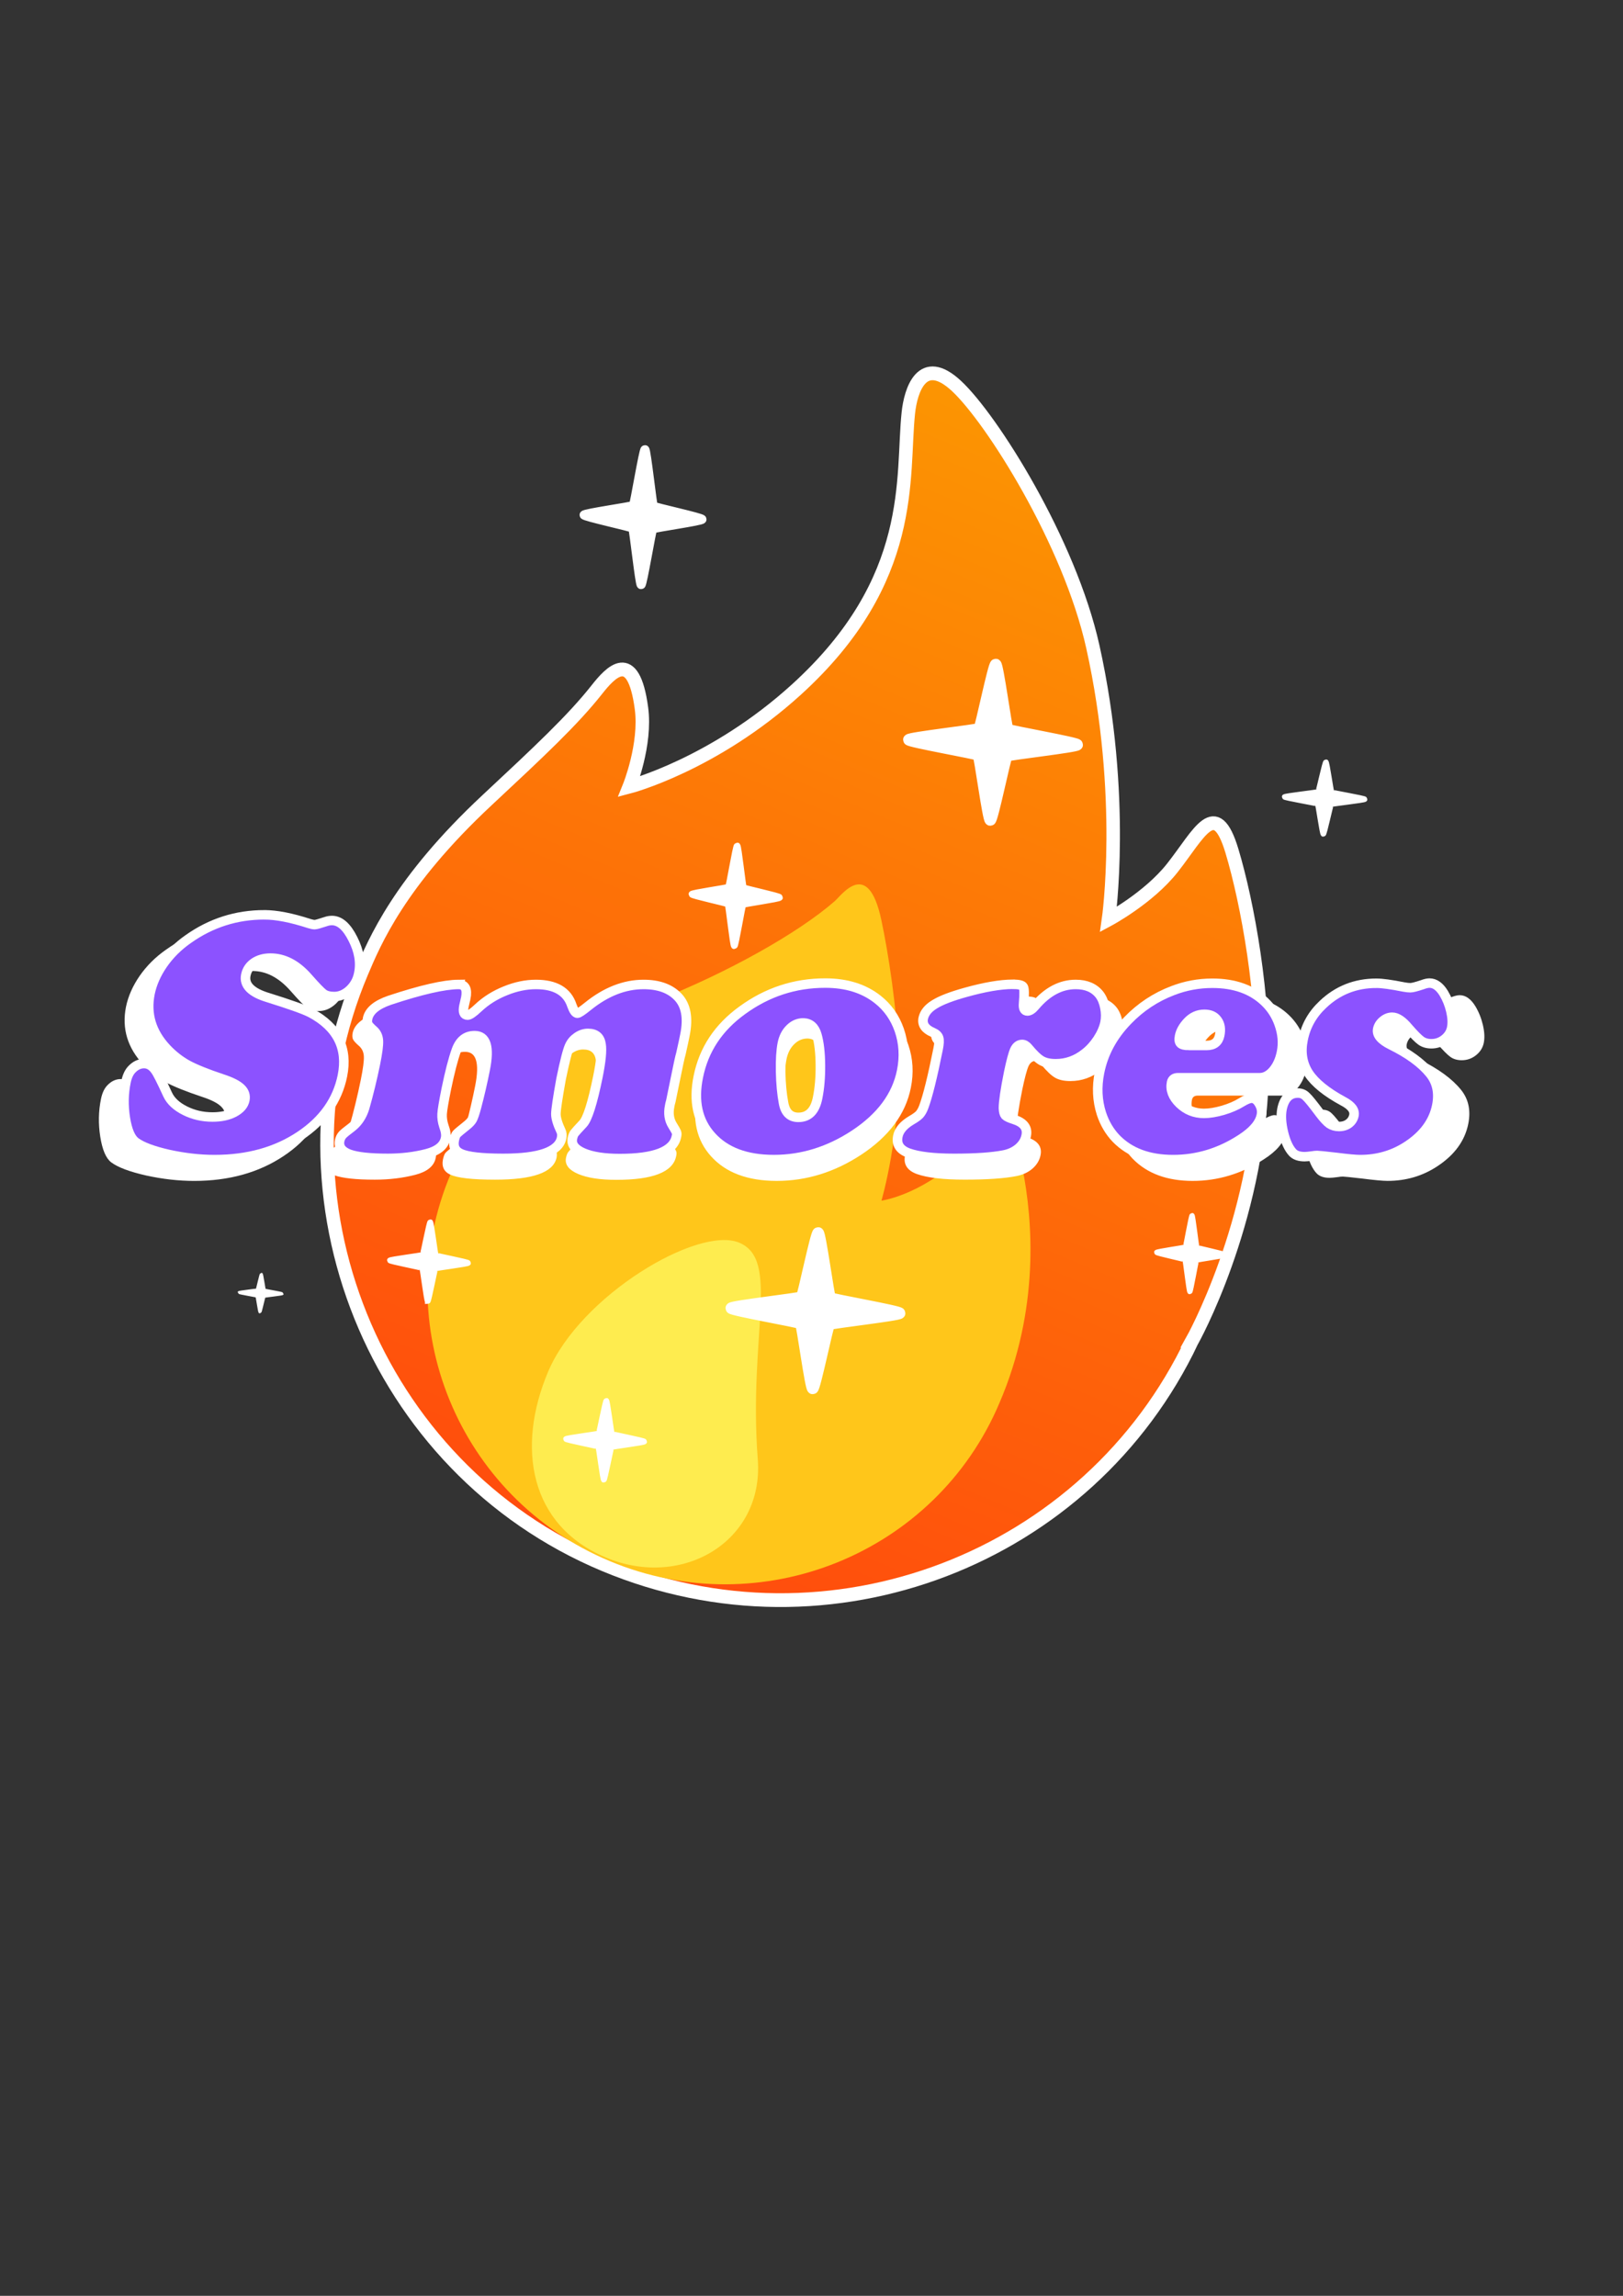
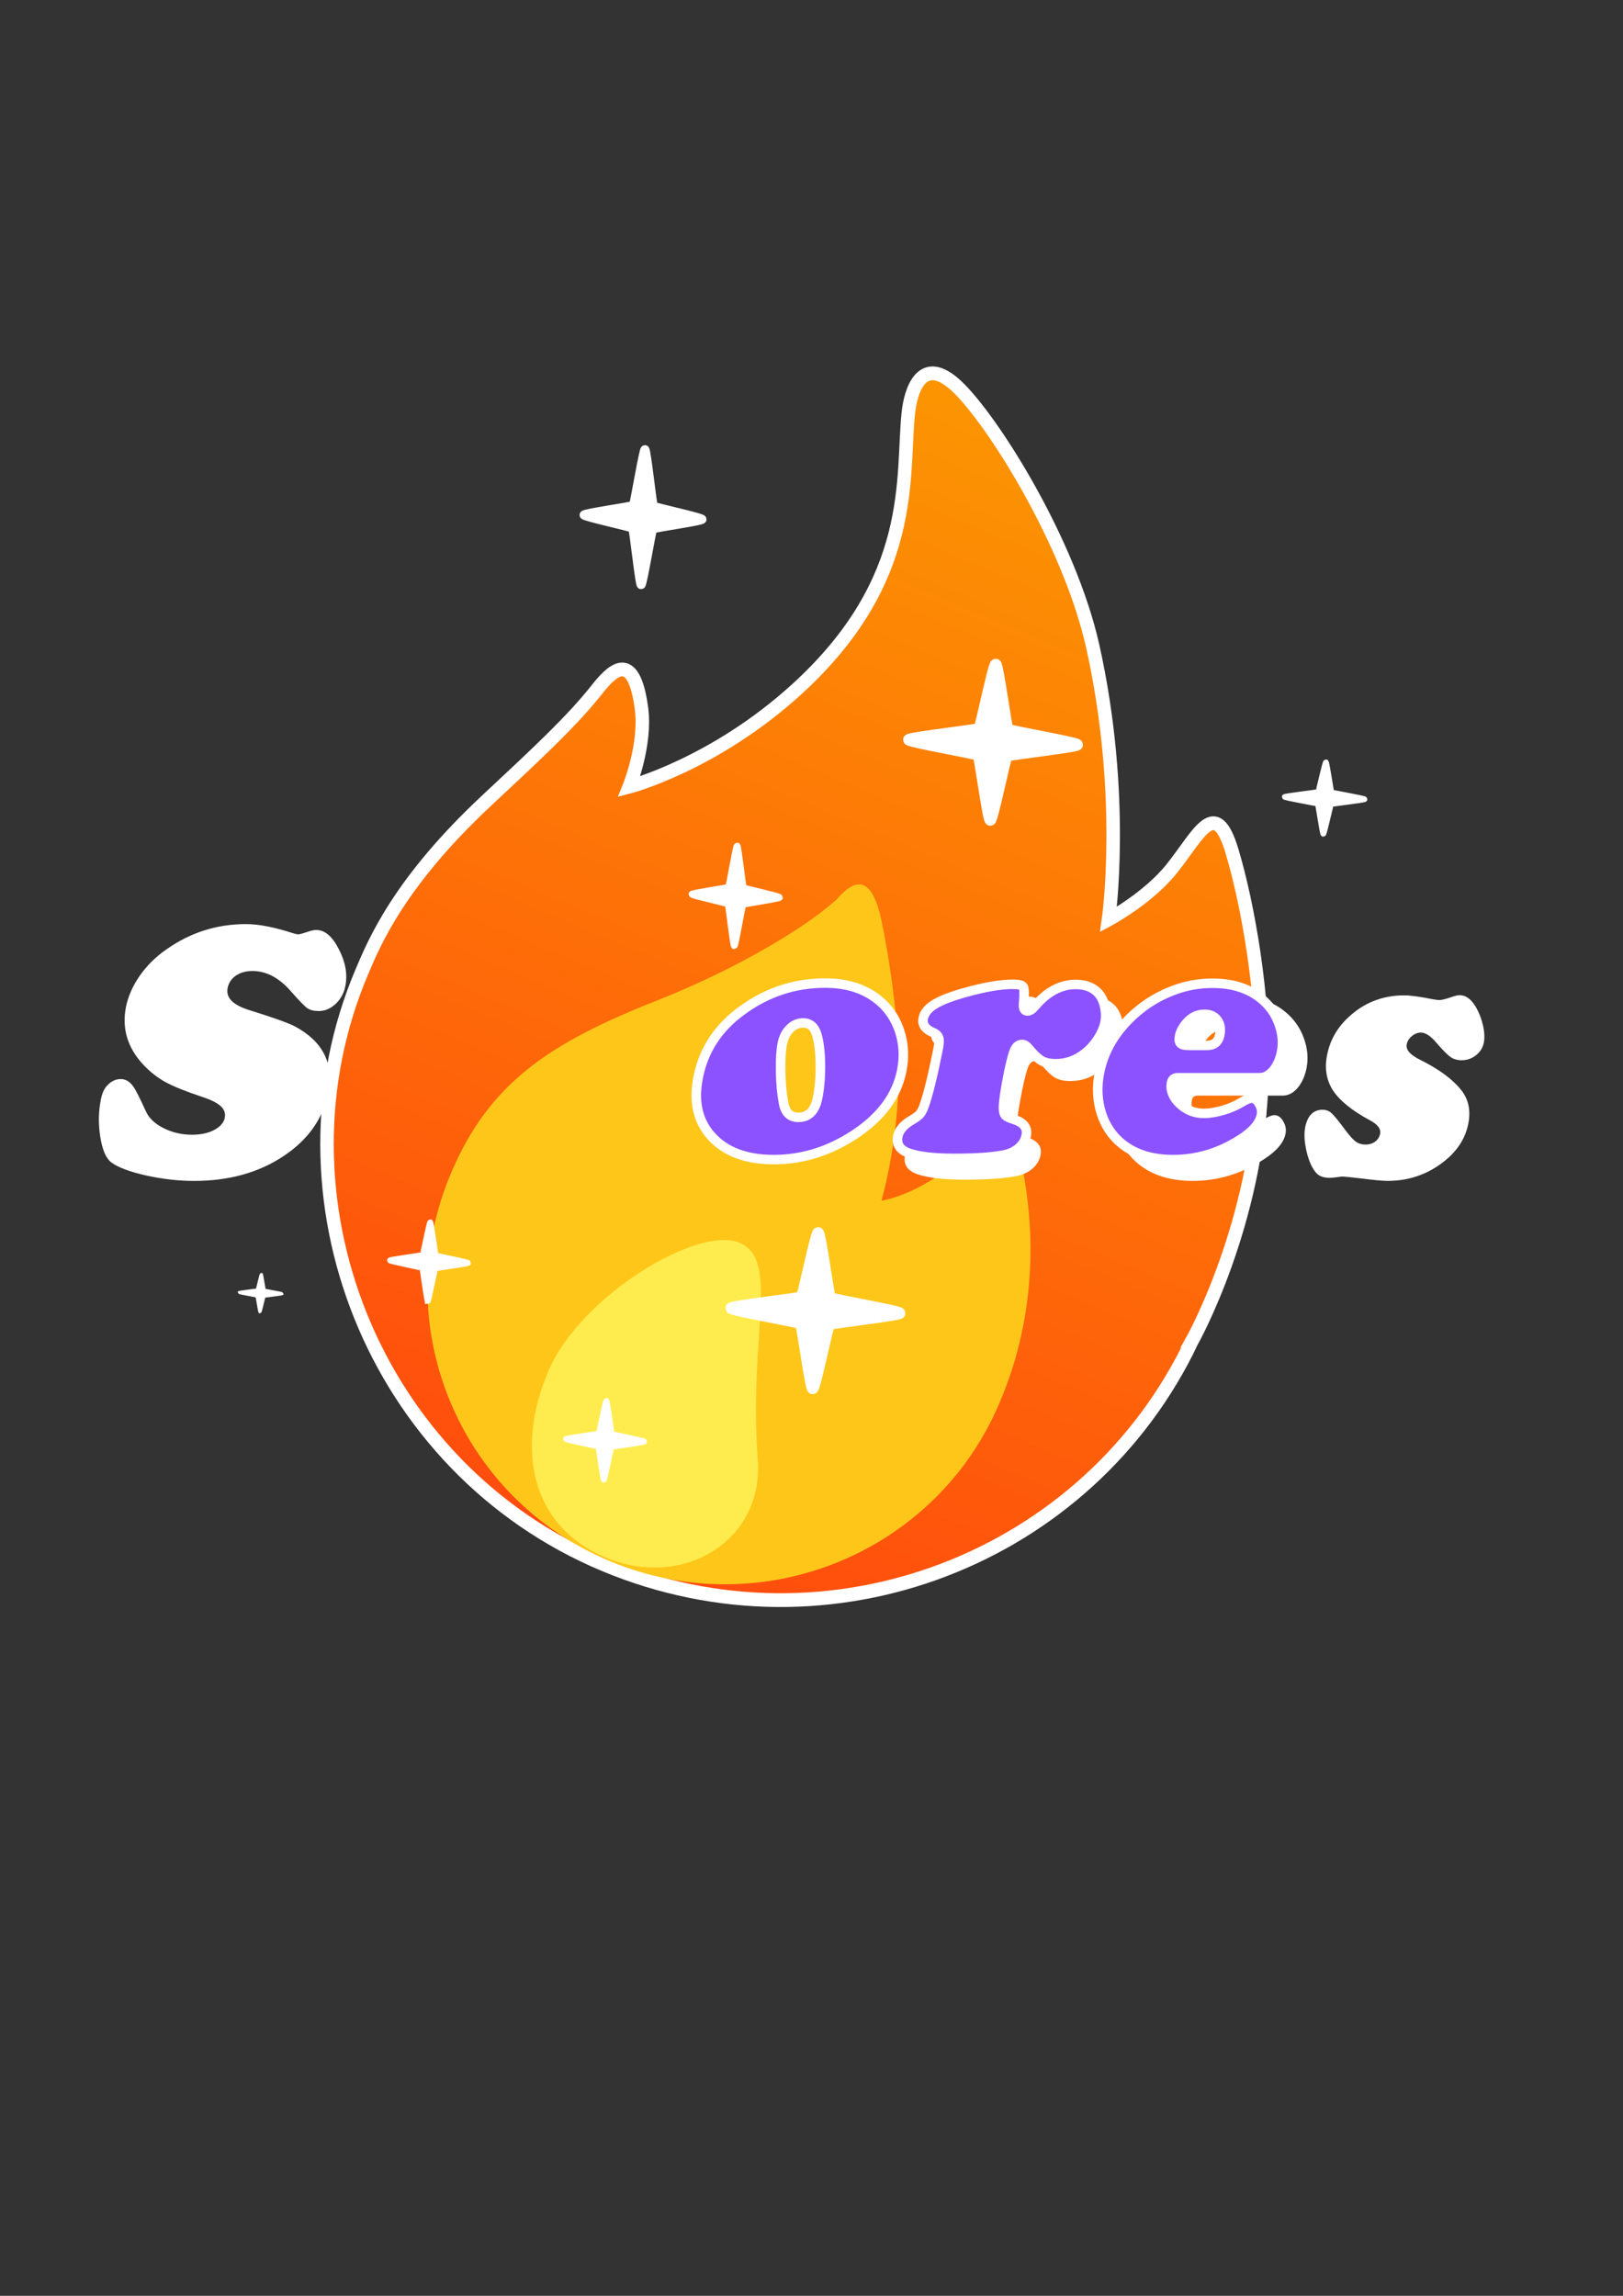
<svg xmlns="http://www.w3.org/2000/svg" xmlns:ns1="http://sodipodi.sourceforge.net/DTD/sodipodi-0.dtd" xmlns:ns2="http://www.inkscape.org/namespaces/inkscape" xmlns:xlink="http://www.w3.org/1999/xlink" width="210mm" height="297mm" viewBox="0 0 210 297" version="1.1" id="svg8" ns1:docname="smores-logo-v2-white.svg" ns2:version="1.0 (4035a4fb49, 2020-05-01)">
  <rect x="0" y="0" width="210" height="297" fill="#333333" stroke="none" />
  <defs id="defs2">
    <linearGradient ns2:collect="always" id="linearGradient910">
      <stop style="stop-color:#000000;stop-opacity:1;" offset="0" id="stop906" />
      <stop style="stop-color:#000000;stop-opacity:0;" offset="1" id="stop908" />
    </linearGradient>
    <linearGradient ns2:collect="always" xlink:href="#linearGradient910" id="linearGradient912" x1="11.608" y1="91.47" x2="201.57" y2="91.47" gradientUnits="userSpaceOnUse" />
    <style id="style970">

      .cls-3 {
        fill: url(#linear-gradient-1);
      }

      .cls-4 {
        fill: #fc9502;
      }

      .cls-5 {
        fill: #fce202;
      }
    </style>
    <linearGradient gradientTransform="matrix(0.996,-0.009,-0.009,0.978,0.24,0.57)" id="linear-gradient-1" gradientUnits="userSpaceOnUse" x1="94.141" y1="255" x2="94.141" y2="0.188">
      <stop offset="0" stop-color="#ff4c0d" id="stop972" />
      <stop offset="1" stop-color="#fc9502" id="stop974" />
    </linearGradient>
  </defs>
  <ns1:namedview id="base" pagecolor="#ffffff" bordercolor="#666666" borderopacity="1.0" ns2:pageopacity="0.0" ns2:pageshadow="2" ns2:zoom="0.44699269" ns2:cx="91.234005" ns2:cy="483.94276" ns2:document-units="mm" ns2:current-layer="layer1" ns2:document-rotation="0" showgrid="false" ns2:snap-center="true" showguides="true" ns2:window-width="1366" ns2:window-height="705" ns2:window-x="-8" ns2:window-y="-8" ns2:window-maximized="1" />
  <g ns2:label="fire" id="layer3" ns2:groupmode="layer">
    <g transform="matrix(0.577,0.248,-0.243,0.589,85.873,33.126)" id="fire">
      <path style="fill:url(#linear-gradient-1);stroke:#ffffff;stroke-width:2.788;stroke-miterlimit:4;stroke-dasharray:none;stroke-opacity:1" d="m 185.868,159.985 c -2.554,48.972 -43.993,88.416 -94.369,88.887 -51.711,0.483 -93.226,-41.663 -92.756,-91.046 0.063,-6.601 0.068,-19.791 10.361,-42.142 6.16,-13.376 10.024,-21.779 12.232,-29.448 1.213,-4.215 3.559,-10.915 9.961,-0.093 3.775,6.381 3.835,15.609 3.835,15.609 0,0 14.374,-10.885 24.204,-31.516 C 73.746,39.991 62.649,22.096 58.917,9.615 57.626,5.298 56.863,-2.477 65.974,0.749 75.257,4.037 99.723,20.731 112.426,38.449 c 18.13,25.288 24.427,49.64 24.427,49.64 0,0 5.951,-7.223 8.108,-14.743 2.436,-8.492 2.551,-16.88 10.034,-7.915 7.117,8.525 17.654,24.573 23.525,39.869 10.661,27.777 7.347,54.685 7.347,54.685 z" id="path-1" class="cls-3" fill-rule="evenodd" />
      <path style="fill:#ffc61a;fill-opacity:1;stroke-width:0.934" d="m 92.231,247.788 c -33.833,0.316 -61.003,-26.353 -60.687,-59.568 0.191,-20.042 8.533,-32.287 25.812,-48.947 11.063,-10.668 21.447,-23.74 25.892,-32.617 0.875,-1.747 2.915,-10.83 10.347,-0.287 3.899,5.529 9.999,15.371 13.891,23.782 6.709,14.502 8.209,28.603 8.209,28.603 0,0 6.748,-3.945 11.442,-13.984 1.513,-3.236 4.626,-15.46 12.889,-3.344 6.062,8.892 14.355,24.903 14.037,45.65 -0.316,33.215 -28,60.397 -61.832,60.714 z" id="path-2" class="cls-4" fill-rule="evenodd" />
      <path style="fill:#feec4f;fill-opacity:1;stroke-width:0.987" d="m 91.911,178.001 c 9.214,-0.086 9.054,16.664 20.545,38.92 7.652,14.819 -4.152,30.351 -21.206,30.51 -17.054,0.159 -25.769,-13.33 -25.609,-30.073 0.159,-16.741 17.057,-39.272 26.27,-39.358 z" id="path-3" class="cls-5" fill-rule="evenodd" />
    </g>
  </g>
  <g style="display:inline" ns2:label="Layer 1" ns2:groupmode="layer" id="layer1">
    <path id="path1081" style="fill:#ffffff;fill-opacity:1;fill-rule:nonzero;stroke:#ffffff;stroke-width:0.849;stroke-miterlimit:4;stroke-dasharray:none;stroke-opacity:1" ns2:transform-center-x="-0.33928873" ns2:transform-center-y="-0.30097045" d="m 95.011,122.362 c -0.144,-0.005 -0.713,-5.287 -0.812,-5.407 -0.099,-0.12 -4.689,-1.107 -4.684,-1.271 0.005,-0.164 4.641,-0.812 4.747,-0.925 0.105,-0.113 0.971,-5.341 1.116,-5.336 0.144,0.005 0.713,5.287 0.812,5.407 0.099,0.12 4.689,1.107 4.684,1.271 -0.005,0.164 -4.641,0.812 -4.747,0.925 -0.105,0.113 -0.971,5.341 -1.116,5.336 z" />
    <path id="path1081-1" style="fill:#ffffff;fill-opacity:1;fill-rule:nonzero;stroke:#ffffff;stroke-width:1.145;stroke-miterlimit:4;stroke-dasharray:none;stroke-opacity:1" ns2:transform-center-x="-41.626962" ns2:transform-center-y="23.946208" d="m 82.956,75.647 c -0.194,-0.007 -0.959,-7.146 -1.092,-7.308 -0.133,-0.162 -6.31,-1.496 -6.303,-1.718 0.006,-0.222 6.245,-1.098 6.387,-1.25 0.142,-0.152 1.307,-7.219 1.501,-7.212 0.194,0.007 0.959,7.146 1.092,7.308 0.133,0.162 6.31,1.496 6.303,1.718 -0.006,0.222 -6.245,1.098 -6.387,1.25 -0.142,0.152 -1.307,7.219 -1.501,7.212 z" />
    <path id="path1081-9" style="fill:#ffffff;fill-opacity:1;fill-rule:nonzero;stroke:#ffffff;stroke-width:1.468;stroke-miterlimit:4;stroke-dasharray:none;stroke-opacity:1" ns2:transform-center-x="-0.65139556" ns2:transform-center-y="-0.46855351" d="m 128.136,106.095 c -0.277,-0.008 -1.369,-8.23 -1.559,-8.417 -0.19,-0.187 -9.002,-1.723 -8.994,-1.979 0.009,-0.256 8.911,-1.264 9.113,-1.44 0.202,-0.175 1.865,-8.315 2.142,-8.307 0.277,0.008 1.369,8.23 1.559,8.417 0.19,0.187 9.002,1.723 8.994,1.979 -0.009,0.256 -8.911,1.264 -9.113,1.44 -0.202,0.175 -1.865,8.315 -2.142,8.307 z" />
    <path id="path1081-9-0" style="fill:#ffffff;fill-opacity:1;fill-rule:nonzero;stroke:#ffffff;stroke-width:0.689;stroke-miterlimit:4;stroke-dasharray:none;stroke-opacity:1" ns2:transform-center-x="-0.31031833" ns2:transform-center-y="-0.21680347" d="m 171.224,107.904 c -0.132,-0.004 -0.652,-3.808 -0.742,-3.895 -0.09,-0.086 -4.289,-0.797 -4.284,-0.916 0.005,-0.118 4.245,-0.585 4.341,-0.666 0.096,-0.081 0.888,-3.847 1.021,-3.844 0.132,0.004 0.652,3.808 0.742,3.895 0.09,0.086 4.289,0.797 4.284,0.916 -0.005,0.118 -4.245,0.585 -4.341,0.666 -0.096,0.081 -0.888,3.847 -1.021,3.844 z" />
    <path id="path1081-9-9" style="fill:#ffffff;fill-opacity:1;fill-rule:nonzero;stroke:#ffffff;stroke-width:1.468;stroke-miterlimit:4;stroke-dasharray:none;stroke-opacity:1" ns2:transform-center-x="-0.65139591" ns2:transform-center-y="-0.46854976" d="m 105.16,179.631 c -0.277,-0.008 -1.369,-8.23 -1.559,-8.417 -0.19,-0.187 -9.002,-1.723 -8.994,-1.979 0.009,-0.256 8.911,-1.264 9.113,-1.44 0.202,-0.175 1.865,-8.315 2.142,-8.307 0.277,0.008 1.369,8.23 1.559,8.417 0.19,0.187 9.002,1.723 8.994,1.979 -0.009,0.256 -8.911,1.264 -9.113,1.44 -0.202,0.175 -1.865,8.315 -2.142,8.307 z" />
    <path id="path1081-9-9-0" style="fill:#ffffff;fill-opacity:1;fill-rule:nonzero;stroke:#ffffff;stroke-width:0.714;stroke-miterlimit:4;stroke-dasharray:none;stroke-opacity:1" ns2:transform-center-x="-0.30317642" ns2:transform-center-y="-0.23841071" d="m 78.13,191.449 c -0.129,-0.005 -0.637,-4.188 -0.725,-4.283 -0.088,-0.095 -4.19,-0.877 -4.186,-1.007 0.004,-0.13 4.147,-0.643 4.241,-0.732 0.094,-0.089 0.868,-4.231 0.997,-4.227 0.129,0.005 0.637,4.188 0.725,4.283 0.088,0.095 4.19,0.877 4.186,1.007 -0.004,0.13 -4.147,0.643 -4.241,0.732 -0.094,0.089 -0.868,4.231 -0.997,4.227 z" />
    <path id="path1081-9-9-0-3" style="fill:#ffffff;fill-opacity:1;fill-rule:nonzero;stroke:#ffffff;stroke-width:0.714;stroke-miterlimit:4;stroke-dasharray:none;stroke-opacity:1" ns2:transform-center-x="-0.30317678" ns2:transform-center-y="-0.23841809" d="m 55.341,168.343 c -0.129,-0.005 -0.637,-4.188 -0.725,-4.283 -0.088,-0.095 -4.19,-0.877 -4.186,-1.007 0.004,-0.13 4.147,-0.643 4.241,-0.732 0.094,-0.089 0.868,-4.231 0.997,-4.227 0.129,0.005 0.637,4.188 0.725,4.283 0.088,0.095 4.19,0.877 4.186,1.007 -0.004,0.13 -4.147,0.643 -4.241,0.733 -0.094,0.089 -0.868,4.231 -0.997,4.227 z" />
    <path id="path1081-9-9-0-3-4" style="fill:#ffffff;fill-opacity:1;fill-rule:nonzero;stroke:#ffffff;stroke-width:0.368;stroke-miterlimit:4;stroke-dasharray:none;stroke-opacity:1" ns2:transform-center-x="-0.1673467" ns2:transform-center-y="-0.11445451" d="m 33.633,169.744 c -0.071,-0.002 -0.352,-2.01 -0.4,-2.056 -0.049,-0.046 -2.313,-0.421 -2.31,-0.483 0.002,-0.063 2.289,-0.309 2.341,-0.352 0.052,-0.043 0.479,-2.031 0.55,-2.029 0.071,0.002 0.352,2.01 0.4,2.056 0.049,0.046 2.313,0.421 2.31,0.483 -0.002,0.063 -2.289,0.309 -2.341,0.352 -0.052,0.043 -0.479,2.031 -0.55,2.029 z" />
-     <path id="path1081-1-4" style="fill:#ffffff;fill-opacity:1;fill-rule:nonzero;stroke:#ffffff;stroke-width:0.656;stroke-miterlimit:4;stroke-dasharray:none;stroke-opacity:1" ns2:transform-center-x="-24.237281" ns2:transform-center-y="13.509586" d="m 153.953,167.108 c -0.113,-0.005 -0.559,-4.031 -0.636,-4.123 -0.077,-0.091 -3.674,-0.844 -3.67,-0.969 0.004,-0.125 3.636,-0.619 3.719,-0.705 0.083,-0.086 0.761,-4.073 0.874,-4.069 0.113,0.004 0.559,4.031 0.636,4.123 0.077,0.091 3.674,0.844 3.67,0.969 -0.004,0.125 -3.636,0.619 -3.719,0.705 -0.083,0.086 -0.761,4.073 -0.874,4.069 z" />
+     <path id="path1081-1-4" style="fill:#ffffff;fill-opacity:1;fill-rule:nonzero;stroke:#ffffff;stroke-width:0.656;stroke-miterlimit:4;stroke-dasharray:none;stroke-opacity:1" ns2:transform-center-x="-24.237281" ns2:transform-center-y="13.509586" d="m 153.953,167.108 z" />
  </g>
  <g style="display:inline" ns2:groupmode="layer" id="layer2" ns2:label="Layer 2">
    <g style="stroke:#ffffff;stroke-opacity:1" id="g859" transform="matrix(0.906,0,0,0.899,5.047,49.632)">
      <g style="stroke:#ffffff;stroke-opacity:1" id="g904">
        <g aria-label="Smores" id="text12" style="font-style:italic;font-variant:normal;font-weight:bold;font-stretch:normal;font-size:52.917px;line-height:1.25;font-family:'Cooper Black';-inkscape-font-specification:'Cooper Black, Bold Italic';fill:#ffffff;fill-opacity:1;stroke:#ffffff;stroke-width:0.265;stroke-opacity:1">
          <path d="m 29.577,77.901 q 2.661,0 6.692,1.318 0.491,0.155 0.801,0.155 0.258,0 1.654,-0.465 0.439,-0.155 0.904,-0.155 1.731,0 3.101,2.739 1.395,2.739 0.878,5.219 -0.284,1.447 -1.344,2.455 -1.059,0.982 -2.3,0.982 -1.034,0 -1.602,-0.413 -0.568,-0.413 -2.351,-2.455 -2.532,-2.894 -5.529,-2.894 -1.447,0 -2.455,0.698 -0.982,0.698 -1.214,1.835 -0.465,2.248 3.281,3.385 5.013,1.576 6.382,2.3 5.943,3.204 4.703,9.431 -1.111,5.504 -6.305,8.992 -5.297,3.566 -12.712,3.566 -3.307,0 -6.821,-0.775 -3.514,-0.801 -4.935,-1.86 -1.085,-0.827 -1.524,-3.592 -0.439,-2.791 0.103,-5.426 0.258,-1.266 0.904,-1.912 0.801,-0.827 1.783,-0.827 0.982,0 1.679,1.008 0.439,0.568 1.835,3.643 0.672,1.447 2.558,2.403 1.886,0.956 4.108,0.956 1.912,0 3.23,-0.698 1.344,-0.723 1.576,-1.835 0.207,-1.034 -0.594,-1.783 -0.775,-0.749 -2.739,-1.395 -3.462,-1.163 -5.219,-2.119 -1.731,-0.982 -3.101,-2.455 -3.359,-3.617 -2.455,-8.217 0.465,-2.274 1.938,-4.418 1.499,-2.17 3.747,-3.747 5.09,-3.643 11.343,-3.643 z" style="font-style:italic;font-variant:normal;font-weight:bold;font-stretch:normal;font-size:52.917px;font-family:'Cooper Black';-inkscape-font-specification:'Cooper Black, Bold Italic';fill:#ffffff;fill-opacity:1;stroke-width:0.265;stroke:#ffffff;stroke-opacity:1" id="path1222" />
-           <path d="m 58.464,88.34 q 1.473,0 1.059,2.093 -0.026,0.026 -0.103,0.439 -0.103,0.413 -0.155,0.672 -0.284,1.395 0.543,1.395 0.439,0 1.602,-1.111 1.705,-1.602 4.005,-2.532 2.325,-0.956 4.548,-0.956 4.315,0 5.349,3.152 0.413,1.163 0.827,1.163 0.284,0 1.55,-1.034 4.031,-3.281 8.294,-3.281 3.333,0 5.09,1.835 1.835,1.912 1.059,5.736 -0.155,0.827 -0.594,2.791 -0.207,0.672 -0.878,4.057 -0.439,2.17 -0.62,3.049 -0.155,0.543 -0.181,0.775 -0.336,1.654 0.439,2.894 0.465,0.749 0.568,1.008 0.103,0.233 0,0.646 -0.646,3.307 -8.423,3.307 -3.436,0 -5.374,-0.827 -1.938,-0.827 -1.679,-2.17 0.103,-0.517 0.284,-0.775 0.207,-0.284 1.292,-1.447 1.008,-1.059 2.222,-7.054 0.698,-3.488 0.465,-4.858 -0.233,-1.628 -1.938,-1.628 -0.853,0 -1.628,0.543 -0.749,0.517 -1.111,1.318 -0.439,0.93 -1.266,4.961 -0.775,4.341 -0.775,5.271 0,0.93 0.775,2.584 0.181,0.388 0.078,0.982 -0.62,3.075 -8.656,3.075 -4.832,0 -6.356,-0.723 -1.24,-0.568 -0.956,-2.015 0.129,-0.646 0.336,-0.904 0.233,-0.258 1.395,-1.189 0.698,-0.543 0.956,-1.008 0.258,-0.491 0.594,-1.757 0.749,-2.842 1.318,-5.736 1.008,-5.064 -1.576,-5.064 -1.938,0 -2.713,2.17 -0.723,2.041 -1.499,5.839 -0.568,2.842 -0.62,3.721 -0.052,0.878 0.258,1.835 0.413,1.111 0.258,1.809 -0.336,1.679 -2.816,2.325 -2.687,0.698 -5.762,0.698 -3.979,0 -5.71,-0.62 -1.731,-0.646 -1.473,-2.015 0.103,-0.517 0.413,-0.878 0.336,-0.362 1.369,-1.137 1.369,-1.059 1.938,-2.92 0.904,-3.204 1.602,-6.64 0.491,-2.455 0.439,-3.411 -0.052,-0.982 -0.723,-1.576 -0.672,-0.594 -0.827,-0.904 -0.155,-0.31 -0.052,-0.853 0.362,-1.731 3.256,-2.739 7.028,-2.351 10.284,-2.377 z" style="font-style:italic;font-variant:normal;font-weight:bold;font-stretch:normal;font-size:52.917px;font-family:'Cooper Black';-inkscape-font-specification:'Cooper Black, Bold Italic';fill:#ffffff;fill-opacity:1;stroke-width:0.265;stroke:#ffffff;stroke-opacity:1" id="path1224" />
-           <path d="m 113.009,88.133 q 4.728,0 7.803,2.455 2.222,1.757 3.204,4.573 1.008,2.946 0.362,6.149 -1.111,5.607 -7.028,9.534 -5.659,3.747 -11.989,3.747 -6.175,0 -9.302,-3.514 -3.049,-3.411 -1.938,-8.888 1.214,-6.098 6.537,-9.974 5.555,-4.082 12.351,-4.082 z m -3.256,5.969 q -1.137,0 -1.99,0.853 -0.853,0.827 -1.137,2.222 -0.31,1.55 -0.258,4.237 0.052,2.661 0.439,4.728 0.388,2.119 2.196,2.119 2.3,0 2.868,-2.92 0.439,-2.17 0.413,-4.935 -0.026,-2.765 -0.517,-4.496 -0.491,-1.757 -2.015,-1.809 z" style="font-style:italic;font-variant:normal;font-weight:bold;font-stretch:normal;font-size:52.917px;font-family:'Cooper Black';-inkscape-font-specification:'Cooper Black, Bold Italic';fill:#ffffff;fill-opacity:1;stroke-width:0.265;stroke:#ffffff;stroke-opacity:1" id="path1226" />
          <path d="m 140.888,88.314 q 1.369,0 1.576,0.388 0.233,0.388 0.052,2.48 -0.103,1.137 0.568,1.137 0.517,0 1.137,-0.749 2.713,-3.23 6.046,-3.23 2.351,0 3.54,1.524 0.568,0.749 0.801,1.938 0.233,1.163 0.026,2.248 -0.258,1.214 -1.085,2.506 -0.827,1.266 -1.886,2.093 -1.964,1.576 -4.367,1.576 -1.318,0 -2.119,-0.465 -0.801,-0.465 -1.964,-1.886 -0.439,-0.543 -0.904,-0.543 -0.723,0 -1.111,0.827 -0.362,0.801 -0.904,3.411 -0.775,3.902 -0.775,5.323 0.026,0.775 0.284,1.085 0.284,0.284 1.266,0.594 2.196,0.698 1.835,2.429 -0.207,1.059 -1.111,1.86 -0.904,0.775 -2.196,1.034 -2.584,0.517 -7.39,0.517 -4.573,0 -6.795,-0.801 -1.964,-0.723 -1.602,-2.506 0.258,-1.344 2.015,-2.403 0.853,-0.491 1.214,-0.878 0.362,-0.413 0.62,-1.111 0.878,-2.351 2.145,-8.707 0.233,-1.163 0.077,-1.654 -0.155,-0.517 -0.878,-0.827 -1.679,-0.723 -1.421,-2.093 0.258,-1.24 1.705,-2.119 1.447,-0.904 4.599,-1.783 4.212,-1.189 7.002,-1.214 z" style="font-style:italic;font-variant:normal;font-weight:bold;font-stretch:normal;font-size:52.917px;font-family:'Cooper Black';-inkscape-font-specification:'Cooper Black, Bold Italic';fill:#ffffff;fill-opacity:1;stroke-width:0.265;stroke:#ffffff;stroke-opacity:1" id="path1228" />
          <path d="m 177.63,102.318 h -12.144 q -0.801,0 -0.956,0.698 -0.336,1.679 1.189,3.178 1.524,1.473 3.617,1.473 1.24,0 2.842,-0.465 1.628,-0.491 2.739,-1.189 1.008,-0.62 1.524,-0.62 0.672,0 1.137,0.827 0.491,0.827 0.31,1.705 -0.362,1.86 -3.049,3.592 -4.703,3.075 -10.077,3.075 -5.426,0 -8.475,-3.152 -1.473,-1.55 -2.196,-3.747 -0.93,-2.92 -0.284,-6.149 0.853,-4.341 4.186,-7.803 2.868,-2.997 6.692,-4.47 2.842,-1.111 5.917,-1.111 4.909,0 7.803,2.791 1.447,1.395 2.119,3.307 0.775,2.17 0.362,4.237 -0.336,1.679 -1.24,2.765 -0.904,1.059 -2.015,1.059 z m -10.516,-4.832 h 2.61 q 1.654,0 1.964,-1.524 0.284,-1.395 -0.362,-2.274 -0.62,-0.878 -1.912,-0.878 -1.447,0 -2.506,1.137 -0.982,1.059 -1.189,2.145 -0.155,0.775 0.155,1.085 0.31,0.31 1.24,0.31 z" style="font-style:italic;font-variant:normal;font-weight:bold;font-stretch:normal;font-size:52.917px;font-family:'Cooper Black';-inkscape-font-specification:'Cooper Black, Bold Italic';fill:#ffffff;fill-opacity:1;stroke-width:0.265;stroke:#ffffff;stroke-opacity:1" id="path1230" />
          <path d="m 194.993,88.159 q 1.292,0 4.108,0.568 0.568,0.103 0.956,0.103 0.439,0 1.809,-0.465 0.62,-0.233 1.034,-0.233 1.189,0 2.119,1.524 0.723,1.214 1.059,2.661 0.336,1.447 0.129,2.506 -0.207,1.034 -1.085,1.731 -0.853,0.672 -1.938,0.672 -0.904,0 -1.524,-0.439 -0.62,-0.439 -1.912,-1.938 -1.318,-1.602 -2.403,-1.602 -0.723,0 -1.369,0.543 -0.62,0.517 -0.775,1.24 -0.258,1.266 1.964,2.377 3.953,1.964 5.814,4.289 1.576,1.964 1.008,4.806 -0.723,3.592 -4.341,5.994 -3.126,2.093 -7.054,2.093 -1.008,0 -3.617,-0.336 -2.455,-0.284 -2.765,-0.284 -0.336,0 -0.775,0.077 -0.775,0.103 -1.111,0.103 -1.214,0 -1.783,-0.62 -0.878,-0.956 -1.369,-2.997 -0.491,-2.067 -0.207,-3.54 0.491,-2.377 2.351,-2.377 0.723,0 1.214,0.491 0.517,0.465 2.041,2.532 0.853,1.137 1.447,1.576 0.62,0.413 1.421,0.413 0.853,0 1.447,-0.439 0.62,-0.465 0.775,-1.214 0.233,-1.163 -1.576,-2.119 -3.747,-2.041 -5.168,-4.212 -1.395,-2.17 -0.827,-5.013 0.594,-3.075 2.946,-5.297 3.307,-3.178 7.958,-3.178 z" style="font-style:italic;font-variant:normal;font-weight:bold;font-stretch:normal;font-size:52.917px;font-family:'Cooper Black';-inkscape-font-specification:'Cooper Black, Bold Italic';fill:#ffffff;fill-opacity:1;stroke-width:0.265;stroke:#ffffff;stroke-opacity:1" id="path1232" />
        </g>
        <g aria-label="Smores" id="text12-9" style="font-style:italic;font-variant:normal;font-weight:bold;font-stretch:normal;font-size:50.8px;line-height:1.25;font-family:'Cooper Black';-inkscape-font-specification:'Cooper Black, Bold Italic';fill:#8c52ff;fill-opacity:1;stroke:#ffffff;stroke-width:1.365;stroke-miterlimit:4;stroke-dasharray:none;stroke-opacity:1">
-           <path d="m 32.194,76.434 q 2.555,0 6.424,1.265 0.471,0.149 0.769,0.149 0.248,0 1.587,-0.446 0.422,-0.149 0.868,-0.149 1.662,0 2.977,2.629 1.339,2.629 0.843,5.011 -0.273,1.389 -1.29,2.356 -1.017,0.943 -2.208,0.943 -0.992,0 -1.538,-0.397 -0.546,-0.397 -2.257,-2.356 -2.431,-2.778 -5.308,-2.778 -1.389,0 -2.356,0.67 -0.943,0.67 -1.166,1.761 -0.446,2.158 3.15,3.249 4.812,1.513 6.127,2.208 5.705,3.076 4.514,9.054 -1.067,5.283 -6.052,8.632 -5.085,3.423 -12.204,3.423 -3.175,0 -6.548,-0.744 -3.373,-0.769 -4.738,-1.786 -1.042,-0.794 -1.463,-3.448 -0.422,-2.679 0.099,-5.209 0.248,-1.215 0.868,-1.836 0.769,-0.794 1.712,-0.794 0.943,0 1.612,0.967 0.422,0.546 1.761,3.497 0.645,1.389 2.456,2.307 1.811,0.918 3.944,0.918 1.836,0 3.101,-0.67 1.29,-0.695 1.513,-1.761 0.198,-0.992 -0.571,-1.712 -0.744,-0.719 -2.629,-1.339 -3.324,-1.116 -5.011,-2.034 -1.662,-0.943 -2.977,-2.356 -3.225,-3.473 -2.356,-7.888 0.446,-2.183 1.86,-4.242 1.439,-2.084 3.597,-3.597 4.887,-3.497 10.889,-3.497 z" style="font-style:italic;font-variant:normal;font-weight:bold;font-stretch:normal;font-size:50.8px;font-family:'Cooper Black';-inkscape-font-specification:'Cooper Black, Bold Italic';fill:#8c52ff;fill-opacity:1;stroke:#ffffff;stroke-width:1.365;stroke-miterlimit:4;stroke-dasharray:none;stroke-opacity:1" id="path1235" />
-           <path d="m 59.925,86.456 q 1.414,0 1.017,2.009 -0.025,0.025 -0.099,0.422 -0.099,0.397 -0.149,0.645 -0.273,1.339 0.521,1.339 0.422,0 1.538,-1.067 1.637,-1.538 3.845,-2.431 2.232,-0.918 4.366,-0.918 4.142,0 5.135,3.026 0.397,1.116 0.794,1.116 0.273,0 1.488,-0.992 3.87,-3.15 7.962,-3.15 3.2,0 4.887,1.761 1.761,1.836 1.017,5.507 -0.149,0.794 -0.571,2.679 -0.198,0.645 -0.843,3.894 -0.422,2.084 -0.595,2.927 -0.149,0.521 -0.174,0.744 -0.322,1.587 0.422,2.778 0.446,0.719 0.546,0.967 0.099,0.223 0,0.62 -0.62,3.175 -8.086,3.175 -3.299,0 -5.159,-0.794 -1.86,-0.794 -1.612,-2.084 0.099,-0.496 0.273,-0.744 0.198,-0.273 1.24,-1.389 0.967,-1.017 2.133,-6.772 0.67,-3.349 0.446,-4.663 -0.223,-1.563 -1.86,-1.563 -0.819,0 -1.563,0.521 -0.719,0.496 -1.067,1.265 -0.422,0.893 -1.215,4.762 -0.744,4.167 -0.744,5.06 0,0.893 0.744,2.48 0.174,0.372 0.074,0.943 -0.595,2.952 -8.31,2.952 -4.638,0 -6.102,-0.695 -1.191,-0.546 -0.918,-1.935 0.124,-0.62 0.322,-0.868 0.223,-0.248 1.339,-1.141 0.67,-0.521 0.918,-0.967 0.248,-0.471 0.571,-1.687 0.719,-2.729 1.265,-5.507 0.967,-4.862 -1.513,-4.862 -1.86,0 -2.604,2.084 -0.695,1.96 -1.439,5.606 -0.546,2.729 -0.595,3.572 -0.05,0.843 0.248,1.761 0.397,1.067 0.248,1.736 -0.322,1.612 -2.704,2.232 -2.58,0.67 -5.531,0.67 -3.82,0 -5.482,-0.595 -1.662,-0.62 -1.414,-1.935 0.099,-0.496 0.397,-0.843 0.322,-0.347 1.315,-1.091 1.315,-1.017 1.86,-2.803 0.868,-3.076 1.538,-6.375 0.471,-2.356 0.422,-3.274 -0.05,-0.943 -0.695,-1.513 -0.645,-0.571 -0.794,-0.868 -0.149,-0.298 -0.05,-0.819 0.347,-1.662 3.125,-2.629 6.747,-2.257 9.872,-2.282 z" style="font-style:italic;font-variant:normal;font-weight:bold;font-stretch:normal;font-size:50.8px;font-family:'Cooper Black';-inkscape-font-specification:'Cooper Black, Bold Italic';fill:#8c52ff;fill-opacity:1;stroke:#ffffff;stroke-width:1.365;stroke-miterlimit:4;stroke-dasharray:none;stroke-opacity:1" id="path1237" />
          <path d="m 112.288,86.257 q 4.539,0 7.491,2.356 2.133,1.687 3.076,4.39 0.967,2.828 0.347,5.904 -1.067,5.383 -6.747,9.153 -5.432,3.597 -11.509,3.597 -5.928,0 -8.93,-3.373 -2.927,-3.274 -1.86,-8.533 1.166,-5.854 6.276,-9.575 5.333,-3.919 11.857,-3.919 z m -3.125,5.73 q -1.091,0 -1.91,0.819 -0.819,0.794 -1.091,2.133 -0.298,1.488 -0.248,4.068 0.05,2.555 0.422,4.539 0.372,2.034 2.108,2.034 2.208,0 2.753,-2.803 0.422,-2.084 0.397,-4.738 -0.025,-2.654 -0.496,-4.316 -0.471,-1.687 -1.935,-1.736 z" style="font-style:italic;font-variant:normal;font-weight:bold;font-stretch:normal;font-size:50.8px;font-family:'Cooper Black';-inkscape-font-specification:'Cooper Black, Bold Italic';fill:#8c52ff;fill-opacity:1;stroke:#ffffff;stroke-width:1.365;stroke-miterlimit:4;stroke-dasharray:none;stroke-opacity:1" id="path1239" />
          <path d="m 139.052,86.431 q 1.315,0 1.513,0.372 0.223,0.372 0.05,2.381 -0.099,1.091 0.546,1.091 0.496,0 1.091,-0.719 2.604,-3.101 5.804,-3.101 2.257,0 3.398,1.463 0.546,0.719 0.769,1.86 0.223,1.116 0.025,2.158 -0.248,1.166 -1.042,2.406 -0.794,1.215 -1.811,2.009 -1.885,1.513 -4.192,1.513 -1.265,0 -2.034,-0.446 -0.769,-0.446 -1.885,-1.811 -0.422,-0.521 -0.868,-0.521 -0.695,0 -1.067,0.794 -0.347,0.769 -0.868,3.274 -0.744,3.746 -0.744,5.11 0.025,0.744 0.273,1.042 0.273,0.273 1.215,0.571 2.108,0.67 1.761,2.332 -0.198,1.017 -1.067,1.786 -0.868,0.744 -2.108,0.992 -2.48,0.496 -7.094,0.496 -4.39,0 -6.524,-0.769 -1.885,-0.695 -1.538,-2.406 0.248,-1.29 1.935,-2.307 0.819,-0.471 1.166,-0.843 0.347,-0.397 0.595,-1.067 0.843,-2.257 2.059,-8.359 0.223,-1.116 0.074,-1.587 -0.149,-0.496 -0.843,-0.794 -1.612,-0.695 -1.364,-2.009 0.248,-1.191 1.637,-2.034 1.389,-0.868 4.415,-1.712 4.043,-1.141 6.722,-1.166 z" style="font-style:italic;font-variant:normal;font-weight:bold;font-stretch:normal;font-size:50.8px;font-family:'Cooper Black';-inkscape-font-specification:'Cooper Black, Bold Italic';fill:#8c52ff;fill-opacity:1;stroke:#ffffff;stroke-width:1.365;stroke-miterlimit:4;stroke-dasharray:none;stroke-opacity:1" id="path1241" />
          <path d="m 174.325,99.875 h -11.658 q -0.769,0 -0.918,0.67 -0.322,1.612 1.141,3.051 1.463,1.414 3.473,1.414 1.191,0 2.729,-0.446 1.563,-0.471 2.629,-1.141 0.967,-0.595 1.463,-0.595 0.645,0 1.091,0.794 0.471,0.794 0.298,1.637 -0.347,1.786 -2.927,3.448 -4.514,2.952 -9.674,2.952 -5.209,0 -8.136,-3.026 -1.414,-1.488 -2.108,-3.597 -0.893,-2.803 -0.273,-5.904 0.819,-4.167 4.018,-7.491 2.753,-2.877 6.424,-4.291 2.729,-1.067 5.68,-1.067 4.713,0 7.491,2.679 1.389,1.339 2.034,3.175 0.744,2.084 0.347,4.068 -0.322,1.612 -1.191,2.654 -0.868,1.017 -1.935,1.017 z m -10.096,-4.638 h 2.505 q 1.587,0 1.885,-1.463 0.273,-1.339 -0.347,-2.183 -0.595,-0.843 -1.836,-0.843 -1.389,0 -2.406,1.091 -0.943,1.017 -1.141,2.059 -0.149,0.744 0.149,1.042 0.298,0.298 1.191,0.298 z" style="font-style:italic;font-variant:normal;font-weight:bold;font-stretch:normal;font-size:50.8px;font-family:'Cooper Black';-inkscape-font-specification:'Cooper Black, Bold Italic';fill:#8c52ff;fill-opacity:1;stroke:#ffffff;stroke-width:1.365;stroke-miterlimit:4;stroke-dasharray:none;stroke-opacity:1" id="path1243" />
-           <path d="m 190.993,86.282 q 1.24,0 3.944,0.546 0.546,0.099 0.918,0.099 0.422,0 1.736,-0.446 0.595,-0.223 0.992,-0.223 1.141,0 2.034,1.463 0.695,1.166 1.017,2.555 0.322,1.389 0.124,2.406 -0.198,0.992 -1.042,1.662 -0.819,0.645 -1.86,0.645 -0.868,0 -1.463,-0.422 -0.595,-0.422 -1.836,-1.86 -1.265,-1.538 -2.307,-1.538 -0.695,0 -1.315,0.521 -0.595,0.496 -0.744,1.191 -0.248,1.215 1.885,2.282 3.795,1.885 5.581,4.118 1.513,1.885 0.967,4.614 -0.695,3.448 -4.167,5.755 -3.001,2.009 -6.772,2.009 -0.967,0 -3.473,-0.322 -2.356,-0.273 -2.654,-0.273 -0.322,0 -0.744,0.074 -0.744,0.099 -1.067,0.099 -1.166,0 -1.712,-0.595 -0.843,-0.918 -1.315,-2.877 -0.471,-1.984 -0.198,-3.398 0.471,-2.282 2.257,-2.282 0.695,0 1.166,0.471 0.496,0.446 1.96,2.431 0.819,1.091 1.389,1.513 0.595,0.397 1.364,0.397 0.819,0 1.389,-0.422 0.595,-0.446 0.744,-1.166 0.223,-1.116 -1.513,-2.034 -3.597,-1.96 -4.961,-4.043 -1.339,-2.084 -0.794,-4.812 0.571,-2.952 2.828,-5.085 3.175,-3.051 7.64,-3.051 z" style="font-style:italic;font-variant:normal;font-weight:bold;font-stretch:normal;font-size:50.8px;font-family:'Cooper Black';-inkscape-font-specification:'Cooper Black, Bold Italic';fill:#8c52ff;fill-opacity:1;stroke:#ffffff;stroke-width:1.365;stroke-miterlimit:4;stroke-dasharray:none;stroke-opacity:1" id="path1245" />
        </g>
      </g>
    </g>
  </g>
</svg>